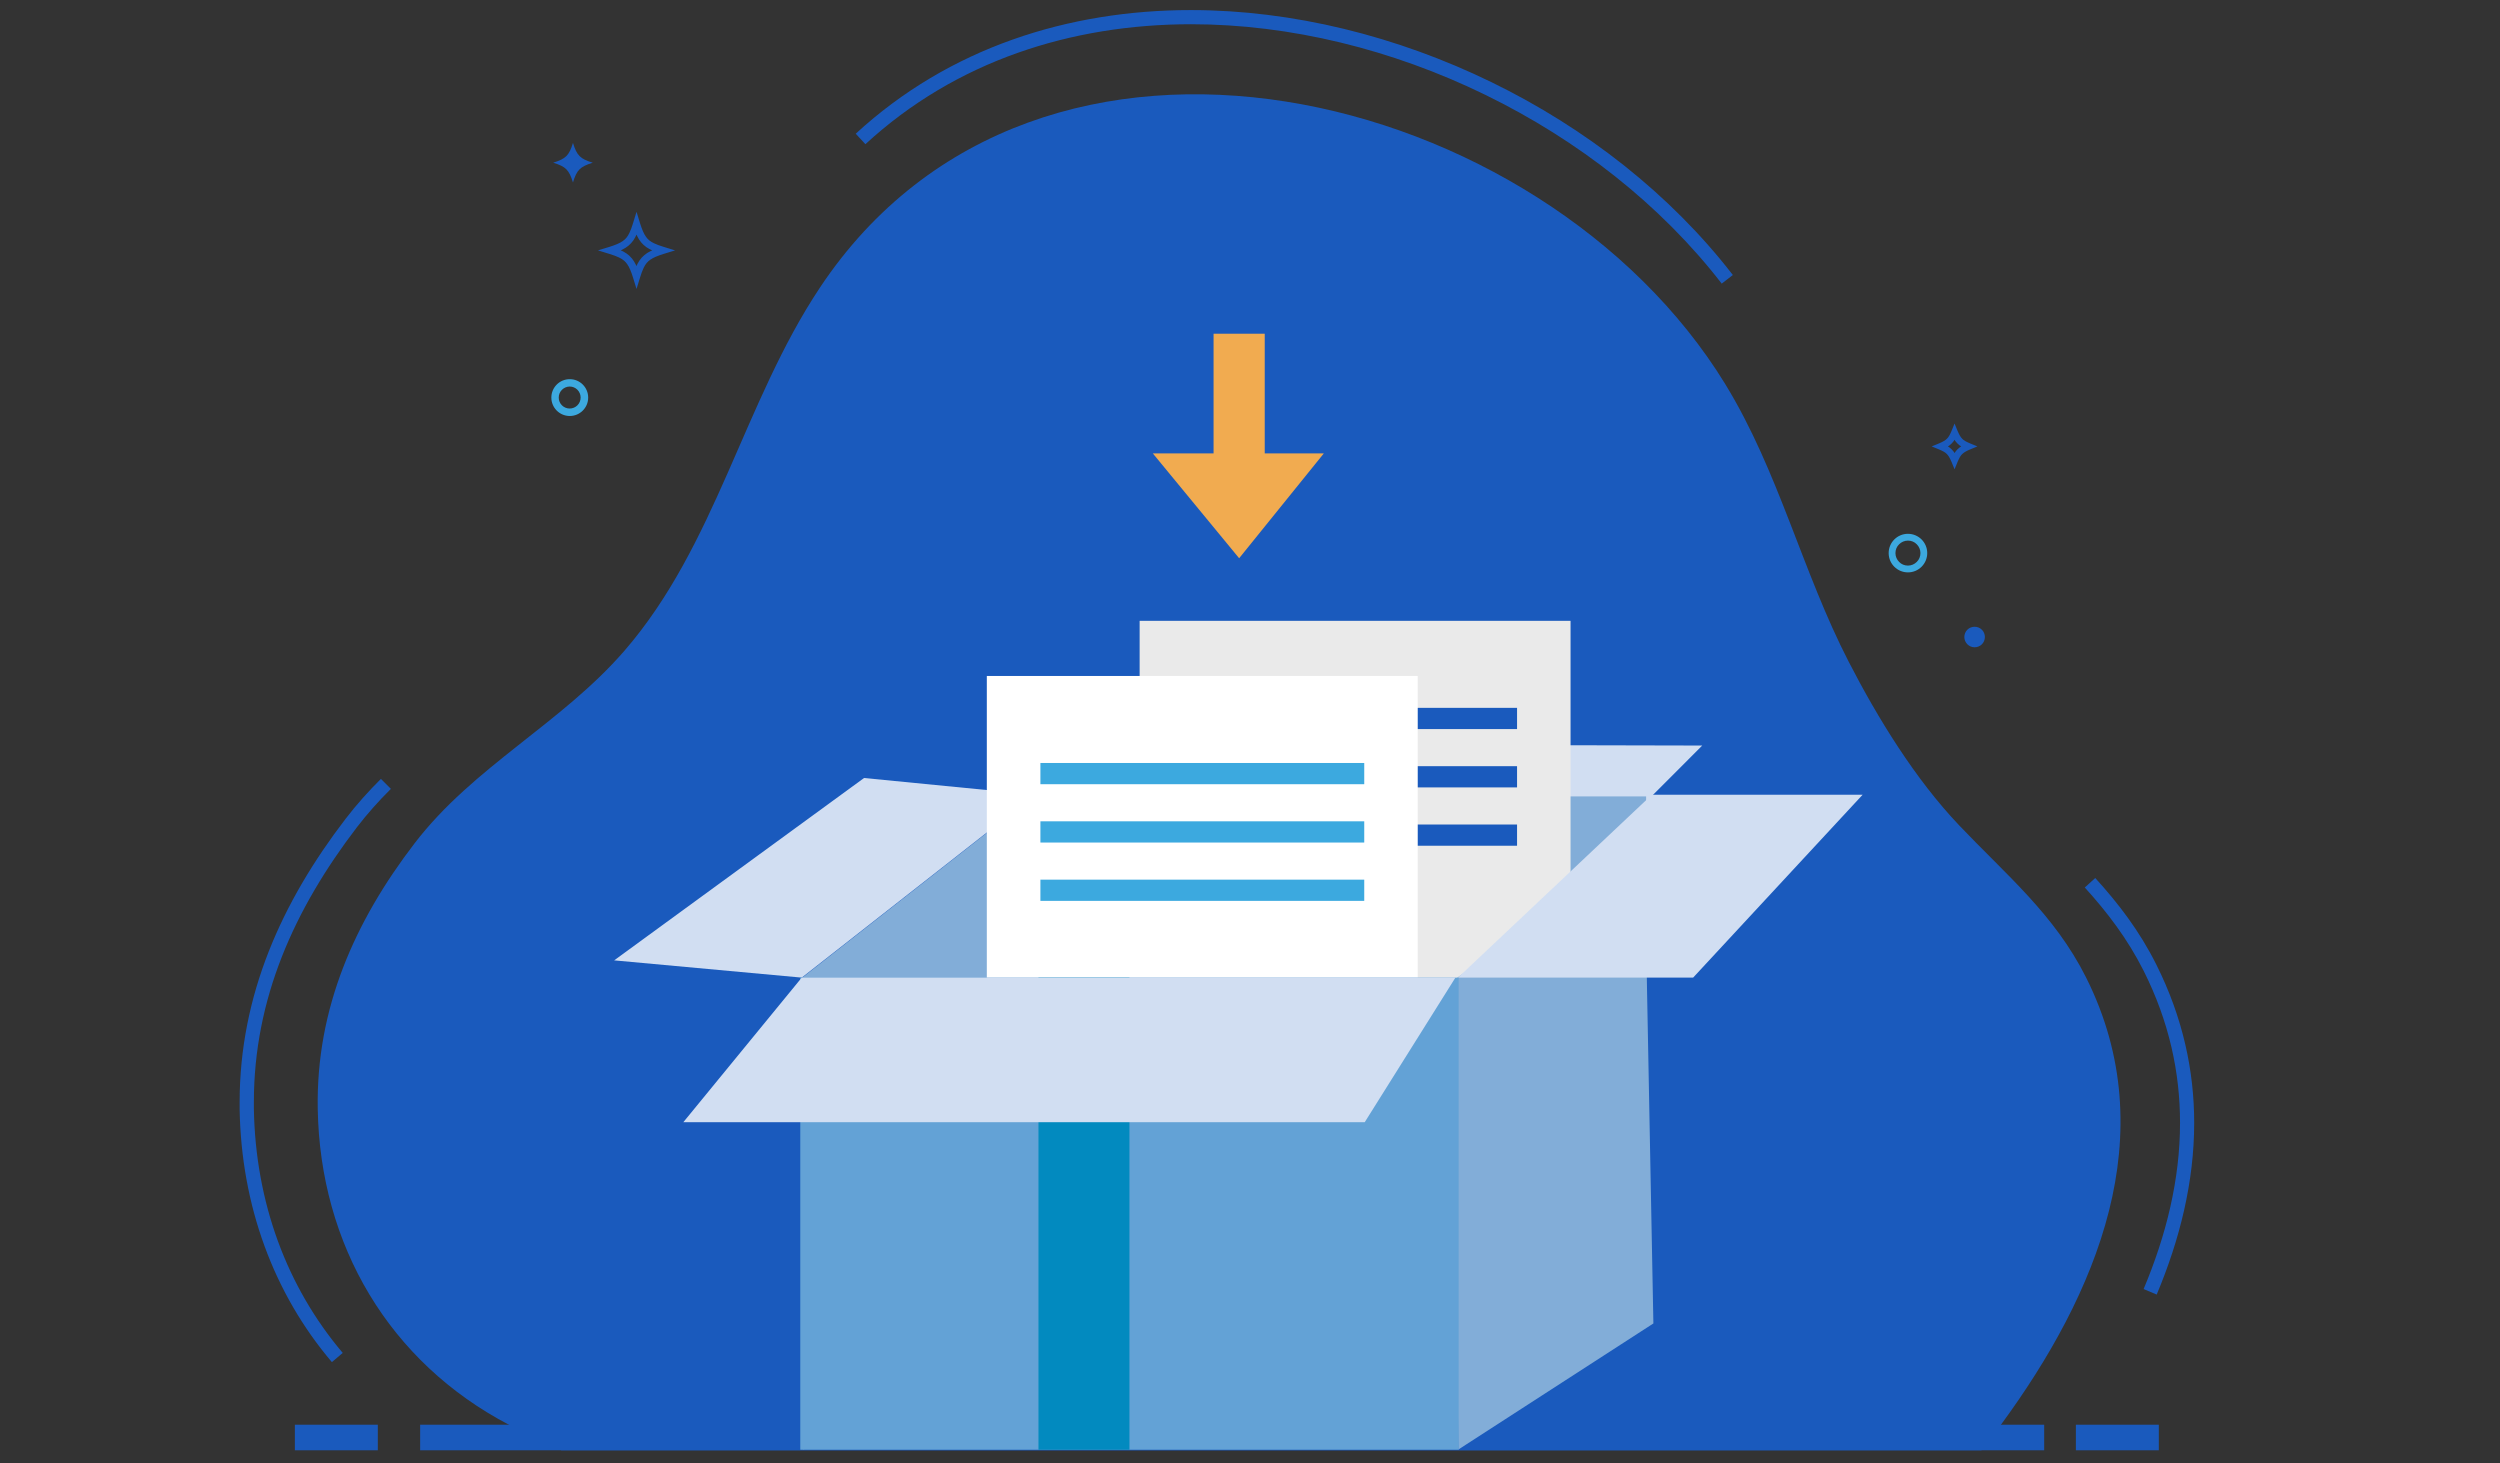
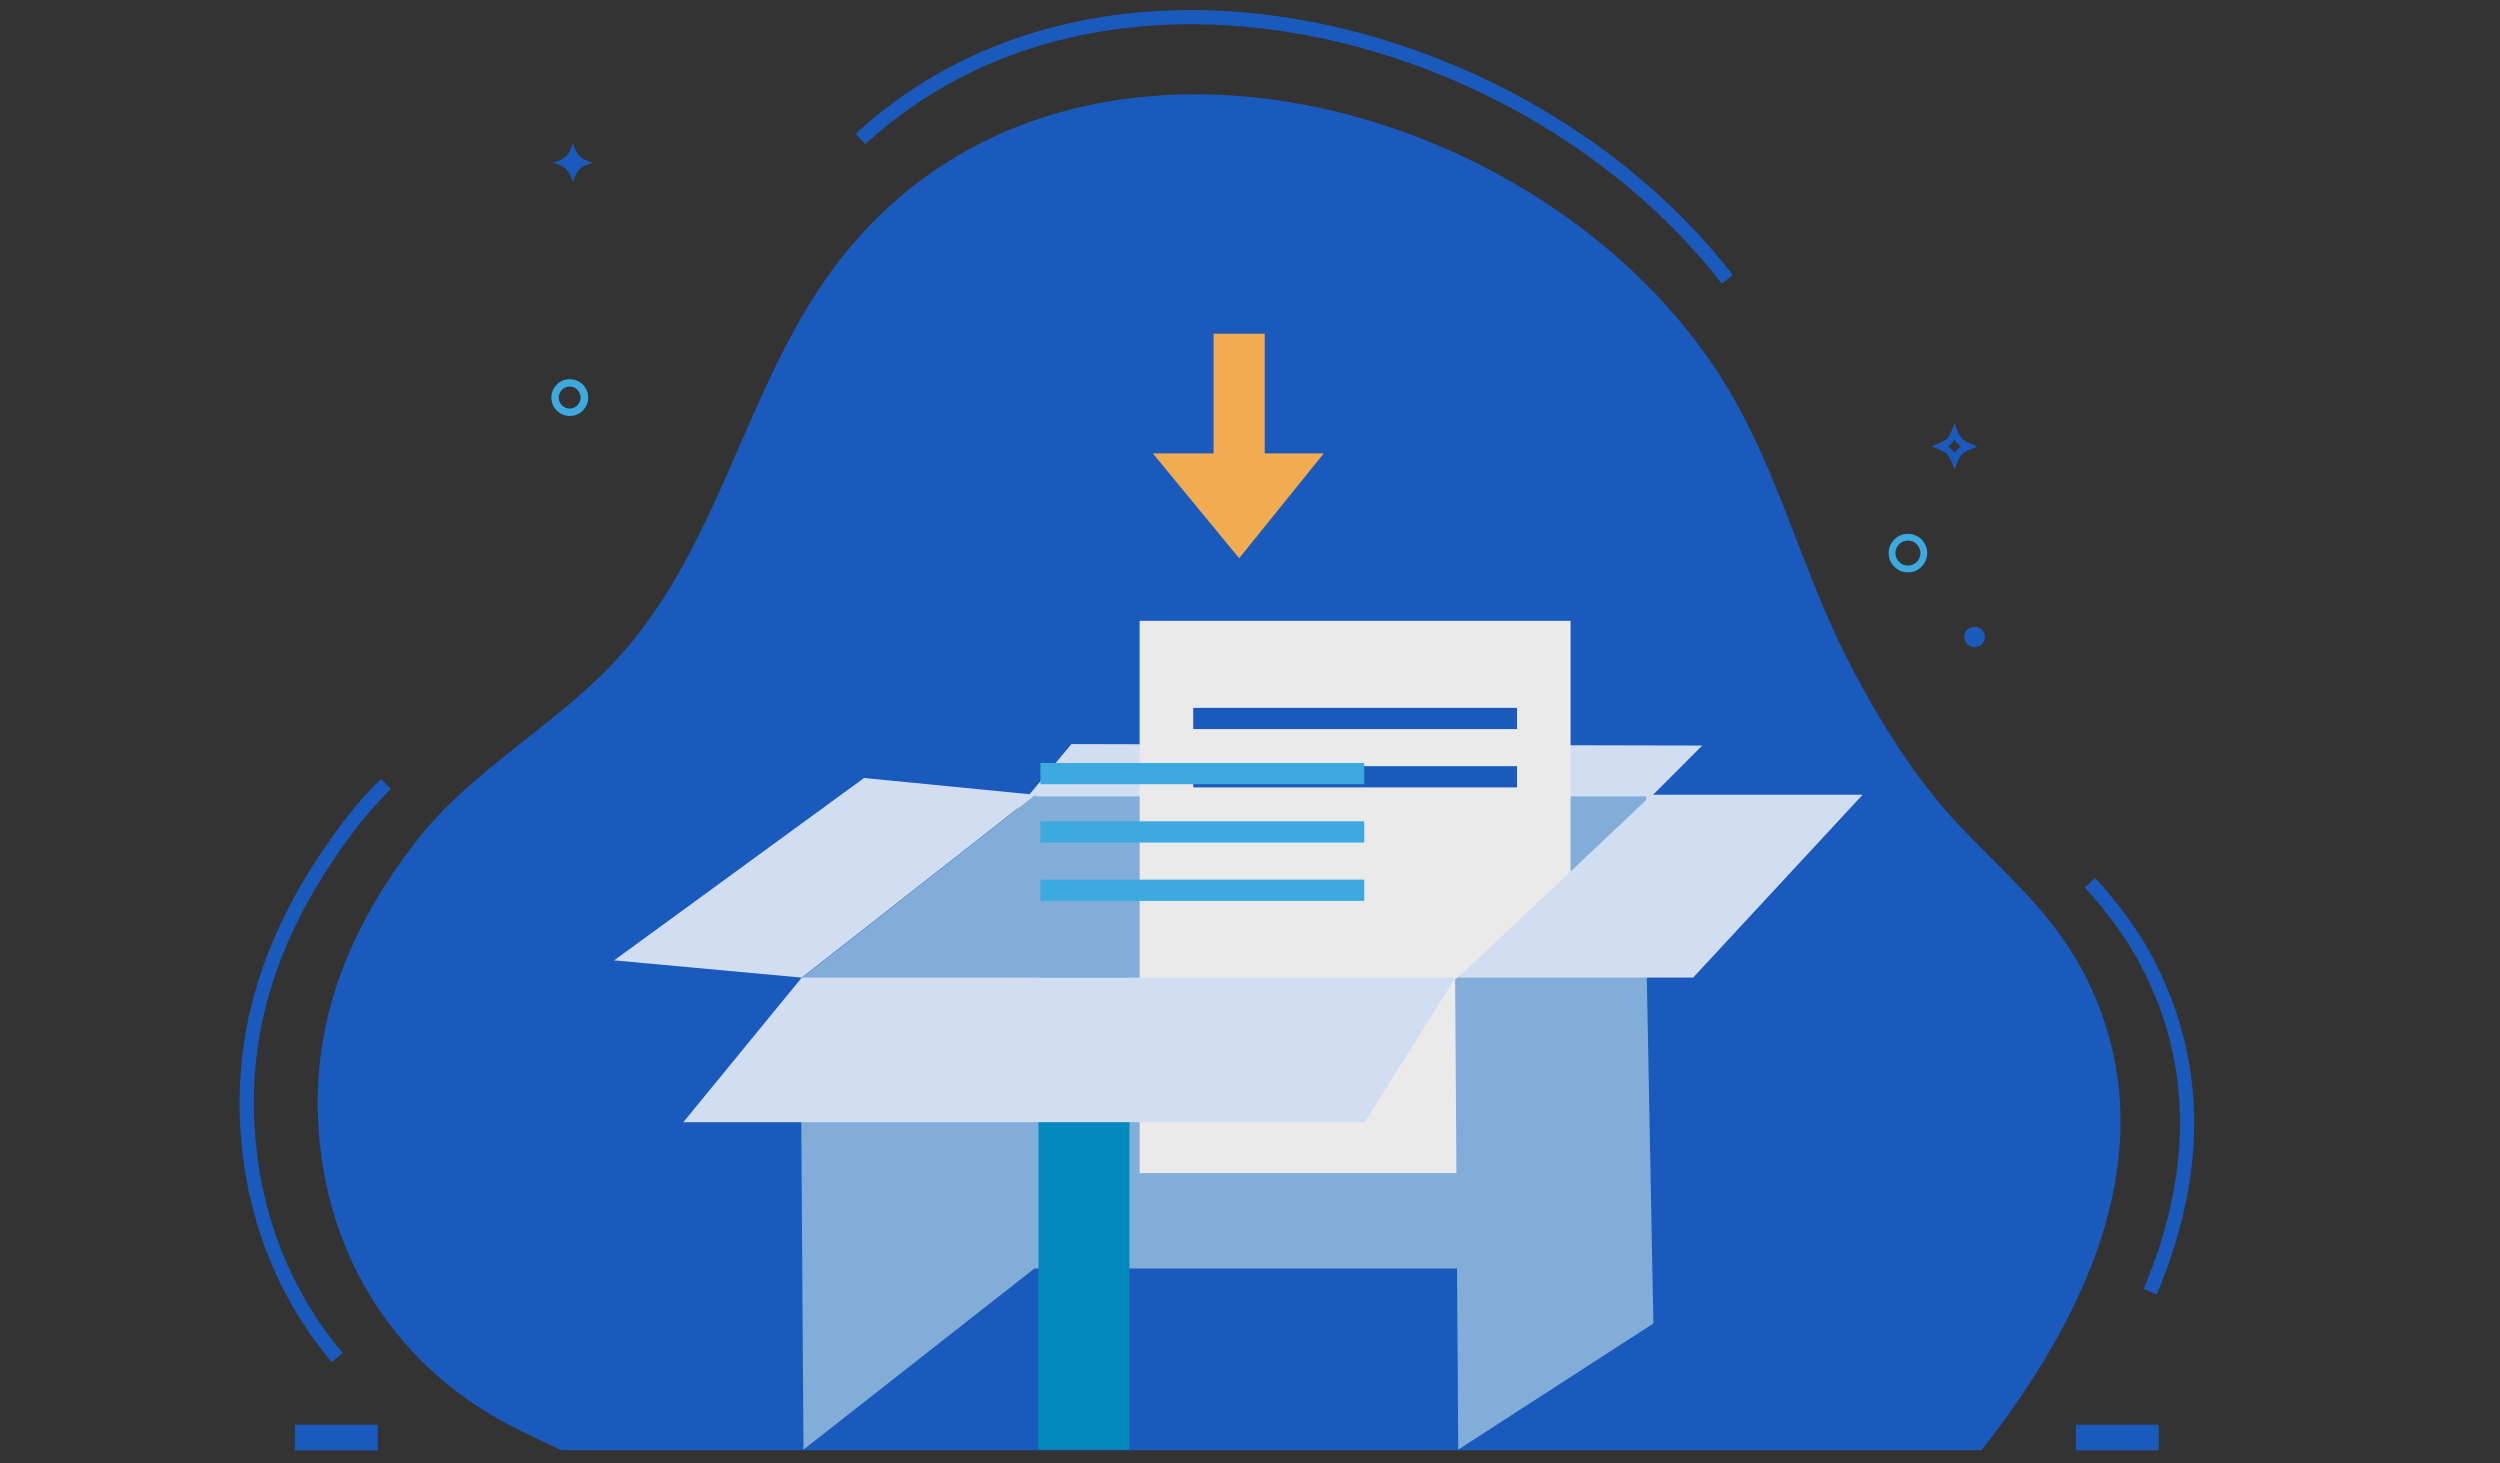
<svg xmlns="http://www.w3.org/2000/svg" width="258" height="151" viewBox="0 0 258 151" fill="none">
  <rect x="0" y="0" width="258" height="151" fill="#333333" stroke="none" />
-   <path d="M210.96 147.03H43.36V149.67H210.96V147.03Z" fill="#1A5ABD" />
  <path d="M222.79 147.03H214.23V149.67H222.79V147.03Z" fill="#1A5ABD" />
  <path d="M38.99 147.03H30.43V149.67H38.99V147.03Z" fill="#1A5ABD" />
  <path d="M206.5 147.03C205.85 147.92 205.18 148.8 204.48 149.67H57.94C57.81 149.61 57.68 149.55 57.56 149.49C55.74 148.65 54.07 147.84 52.53 147.04C40.17 140.57 33.03 128.48 32.79 114.43C32.61 104.07 36.61 95.08 42.8 87.01C48.86 79.11 57.95 74.65 64.44 67.16C73.88 56.26 76.73 41.54 84.61 29.69C107.11 -4.14 159.26 8.99 178.04 39.63C183.57 48.65 185.98 58.97 190.79 68.3C193.81 74.16 197.64 80.39 202.18 85.17C207.05 90.3 212.02 94.37 215.28 100.87C223.41 117.08 216.38 133.56 206.5 147.03Z" fill="#1A5ABD" />
  <path d="M35.37 139.62C29.59 132.8 26.37 124.08 26.2 114.45C26.2 114.21 26.2 113.98 26.2 113.74C26.2 108.41 27.24 103.43 29.09 98.73C30.94 94.03 33.6 89.6 36.82 85.39C37.91 83.97 39.09 82.65 40.34 81.41L39.31 80.38C38.02 81.67 36.79 83.03 35.66 84.51C32.37 88.8 29.64 93.35 27.73 98.2C25.82 103.06 24.73 108.22 24.73 113.75C24.73 113.99 24.73 114.24 24.73 114.48C24.9 124.42 28.24 133.49 34.25 140.57L35.36 139.63L35.37 139.62Z" fill="#1A5ABD" />
  <path d="M215.15 91.59C217.48 94.16 219.56 96.88 221.23 100.2C223.86 105.44 224.98 110.69 224.98 115.88C224.98 121.71 223.56 127.48 221.22 133.03L222.57 133.6C224.96 127.91 226.44 121.96 226.44 115.88C226.44 110.48 225.26 104.99 222.53 99.54C220.79 96.06 218.61 93.23 216.23 90.61L215.15 91.59Z" fill="#1A5ABD" />
  <path d="M89.31 14.88C98.64 6.29 110.55 2.51 122.91 2.5C133.17 2.5 143.73 5.12 153.29 9.79C162.85 14.45 171.41 21.15 177.68 29.27L178.83 28.38C172.4 20.06 163.67 13.23 153.92 8.48C144.17 3.73 133.41 1.04 122.9 1.04C110.25 1.04 97.95 4.93 88.31 13.8L89.3 14.87L89.31 14.88Z" fill="#1A5ABD" />
-   <path d="M68.39 25.84L68.28 25.48C67.84 25.62 67.47 25.75 67.15 25.91C66.67 26.14 66.3 26.45 66.01 26.86C65.73 27.27 65.53 27.77 65.32 28.43L65.68 28.54L66.04 28.43C65.9 27.99 65.77 27.62 65.61 27.3C65.38 26.82 65.07 26.45 64.66 26.16C64.25 25.88 63.75 25.68 63.09 25.47L62.98 25.83L63.09 26.19C63.53 26.05 63.9 25.92 64.22 25.76C64.7 25.53 65.07 25.22 65.36 24.81C65.64 24.4 65.84 23.9 66.05 23.24L65.69 23.13L65.33 23.24C65.47 23.68 65.6 24.05 65.76 24.37C65.99 24.85 66.3 25.22 66.71 25.51C67.12 25.79 67.62 25.99 68.28 26.2L68.39 25.84L68.5 25.48C68.08 25.35 67.74 25.23 67.48 25.1C67.08 24.9 66.85 24.71 66.64 24.4C66.43 24.1 66.25 23.67 66.05 23.03L65.69 21.86L65.33 23.03C65.2 23.45 65.08 23.79 64.95 24.05C64.75 24.45 64.56 24.68 64.25 24.89C63.95 25.1 63.52 25.28 62.88 25.48L61.71 25.84L62.88 26.2C63.3 26.33 63.64 26.45 63.9 26.58C64.3 26.78 64.53 26.97 64.74 27.28C64.95 27.58 65.13 28.01 65.33 28.65L65.69 29.82L66.05 28.65C66.18 28.23 66.3 27.89 66.43 27.63C66.63 27.23 66.82 27 67.13 26.79C67.43 26.58 67.86 26.4 68.5 26.2L69.67 25.84L68.5 25.48L68.39 25.84Z" fill="#1A5ABD" />
  <path d="M61.17 16.79C59.86 17.2 59.53 17.53 59.13 18.83C58.72 17.52 58.39 17.19 57.09 16.79C58.4 16.38 58.73 16.05 59.13 14.75C59.54 16.06 59.87 16.39 61.17 16.79Z" fill="#1A5ABD" />
  <path d="M57.28 41.03H56.9C56.9 42.08 57.75 42.93 58.8 42.93C59.85 42.93 60.7 42.08 60.7 41.03C60.7 39.98 59.85 39.13 58.8 39.13C57.75 39.13 56.9 39.98 56.9 41.03H57.66C57.66 40.4 58.17 39.9 58.79 39.89C59.42 39.89 59.92 40.4 59.92 41.03C59.92 41.66 59.41 42.16 58.79 42.16C58.16 42.16 57.66 41.65 57.66 41.03H57.28Z" fill="#3CA9DF" />
  <path d="M203.16 46.07L203.03 45.75C202.6 45.93 202.27 46.11 202.01 46.37C201.74 46.64 201.57 46.96 201.39 47.39L201.71 47.52L202.03 47.39C201.85 46.96 201.68 46.63 201.41 46.37C201.14 46.1 200.82 45.93 200.39 45.75L200.26 46.07L200.39 46.39C200.82 46.21 201.15 46.04 201.41 45.77C201.68 45.5 201.85 45.18 202.03 44.75L201.71 44.62L201.39 44.75C201.57 45.18 201.74 45.51 202.01 45.77C202.28 46.04 202.6 46.21 203.03 46.39L203.16 46.07L203.29 45.75C202.89 45.58 202.66 45.45 202.5 45.28C202.33 45.11 202.2 44.88 202.03 44.49L201.71 43.71L201.39 44.49C201.22 44.89 201.09 45.12 200.92 45.28C200.75 45.45 200.52 45.58 200.13 45.75L199.35 46.07L200.13 46.39C200.53 46.56 200.76 46.69 200.92 46.86C201.09 47.03 201.22 47.26 201.39 47.65L201.71 48.43L202.03 47.65C202.2 47.25 202.33 47.02 202.5 46.86C202.67 46.69 202.9 46.56 203.29 46.39L204.07 46.07L203.29 45.75L203.16 46.07Z" fill="#1A5ABD" />
  <path d="M195.26 57.08H194.91C194.91 58.18 195.8 59.07 196.9 59.07C198 59.07 198.89 58.18 198.89 57.08C198.89 55.98 198 55.09 196.9 55.09C195.8 55.09 194.91 55.98 194.91 57.08H195.61C195.61 56.72 195.75 56.4 195.99 56.17C196.22 55.94 196.54 55.79 196.9 55.79C197.26 55.79 197.58 55.93 197.81 56.17C198.04 56.4 198.19 56.72 198.19 57.08C198.19 57.44 198.05 57.76 197.81 57.99C197.58 58.22 197.26 58.37 196.9 58.37C196.54 58.37 196.22 58.23 195.99 57.99C195.76 57.76 195.61 57.44 195.61 57.08H195.26Z" fill="#3CA9DF" />
  <path d="M202.72 65.74C202.72 66.32 203.19 66.8 203.78 66.8C204.37 66.8 204.84 66.33 204.84 65.74C204.84 65.15 204.37 64.68 203.78 64.68C203.19 64.68 202.72 65.15 202.72 65.74Z" fill="#1A5ABD" />
  <path d="M165.37 87.26H101.84L110.57 76.79L175.67 76.94L165.37 87.26Z" fill="#D1DEF2" />
  <path d="M169.88 82.19H106.81V130.91H169.88V82.19Z" fill="#82ADD8" />
  <path d="M107.17 130.58L82.92 149.6L82.59 101.05L106.85 82.02L107.17 130.58Z" fill="#82ADD8" />
  <path d="M89.17 80.29L63.38 99.11L82.74 100.89L106.81 82.02L89.17 80.29Z" fill="#D1DEF2" />
  <path d="M162.08 64.07H117.61V121.06H162.08V64.07Z" fill="#EAEAEA" />
  <path d="M123.14 75.24H156.56V73.05H123.14" fill="#1A5ABD" />
  <path d="M123.14 81.26H156.56V79.07H123.14" fill="#1A5ABD" />
-   <path d="M123.14 87.28H156.56V85.09H123.14" fill="#1A5ABD" />
-   <path d="M146.31 69.76H101.84V126.75H146.31V69.76Z" fill="white" />
  <path d="M107.37 80.93H140.79V78.74H107.37" fill="#3CA9DF" />
  <path d="M107.37 86.95H140.79V84.76H107.37" fill="#3CA9DF" />
  <path d="M107.37 92.97H140.79V90.78H107.37" fill="#3CA9DF" />
  <path d="M170.63 136.58L150.49 149.6L150.17 101.05L169.69 87.26L170.63 136.58Z" fill="#82ADD8" />
  <path d="M170.47 82.02L150.46 100.89H174.73L192.22 82.02H170.47Z" fill="#D1DEF2" />
-   <path d="M150.53 100.89H82.59V149.61H150.53V100.89Z" fill="#63A2D6" />
  <path d="M116.56 100.89H107.17V149.61H116.56V100.89Z" fill="#028ABF" />
  <path d="M140.84 115.81H70.52L82.74 100.89H150.2L140.84 115.81Z" fill="#D1DEF2" />
  <path d="M118.97 46.79L127.88 57.61L136.62 46.79H118.97Z" fill="#F1AB50" />
  <path d="M130.52 34.44H125.24V48.85H130.52V34.44Z" fill="#F1AB50" />
</svg>